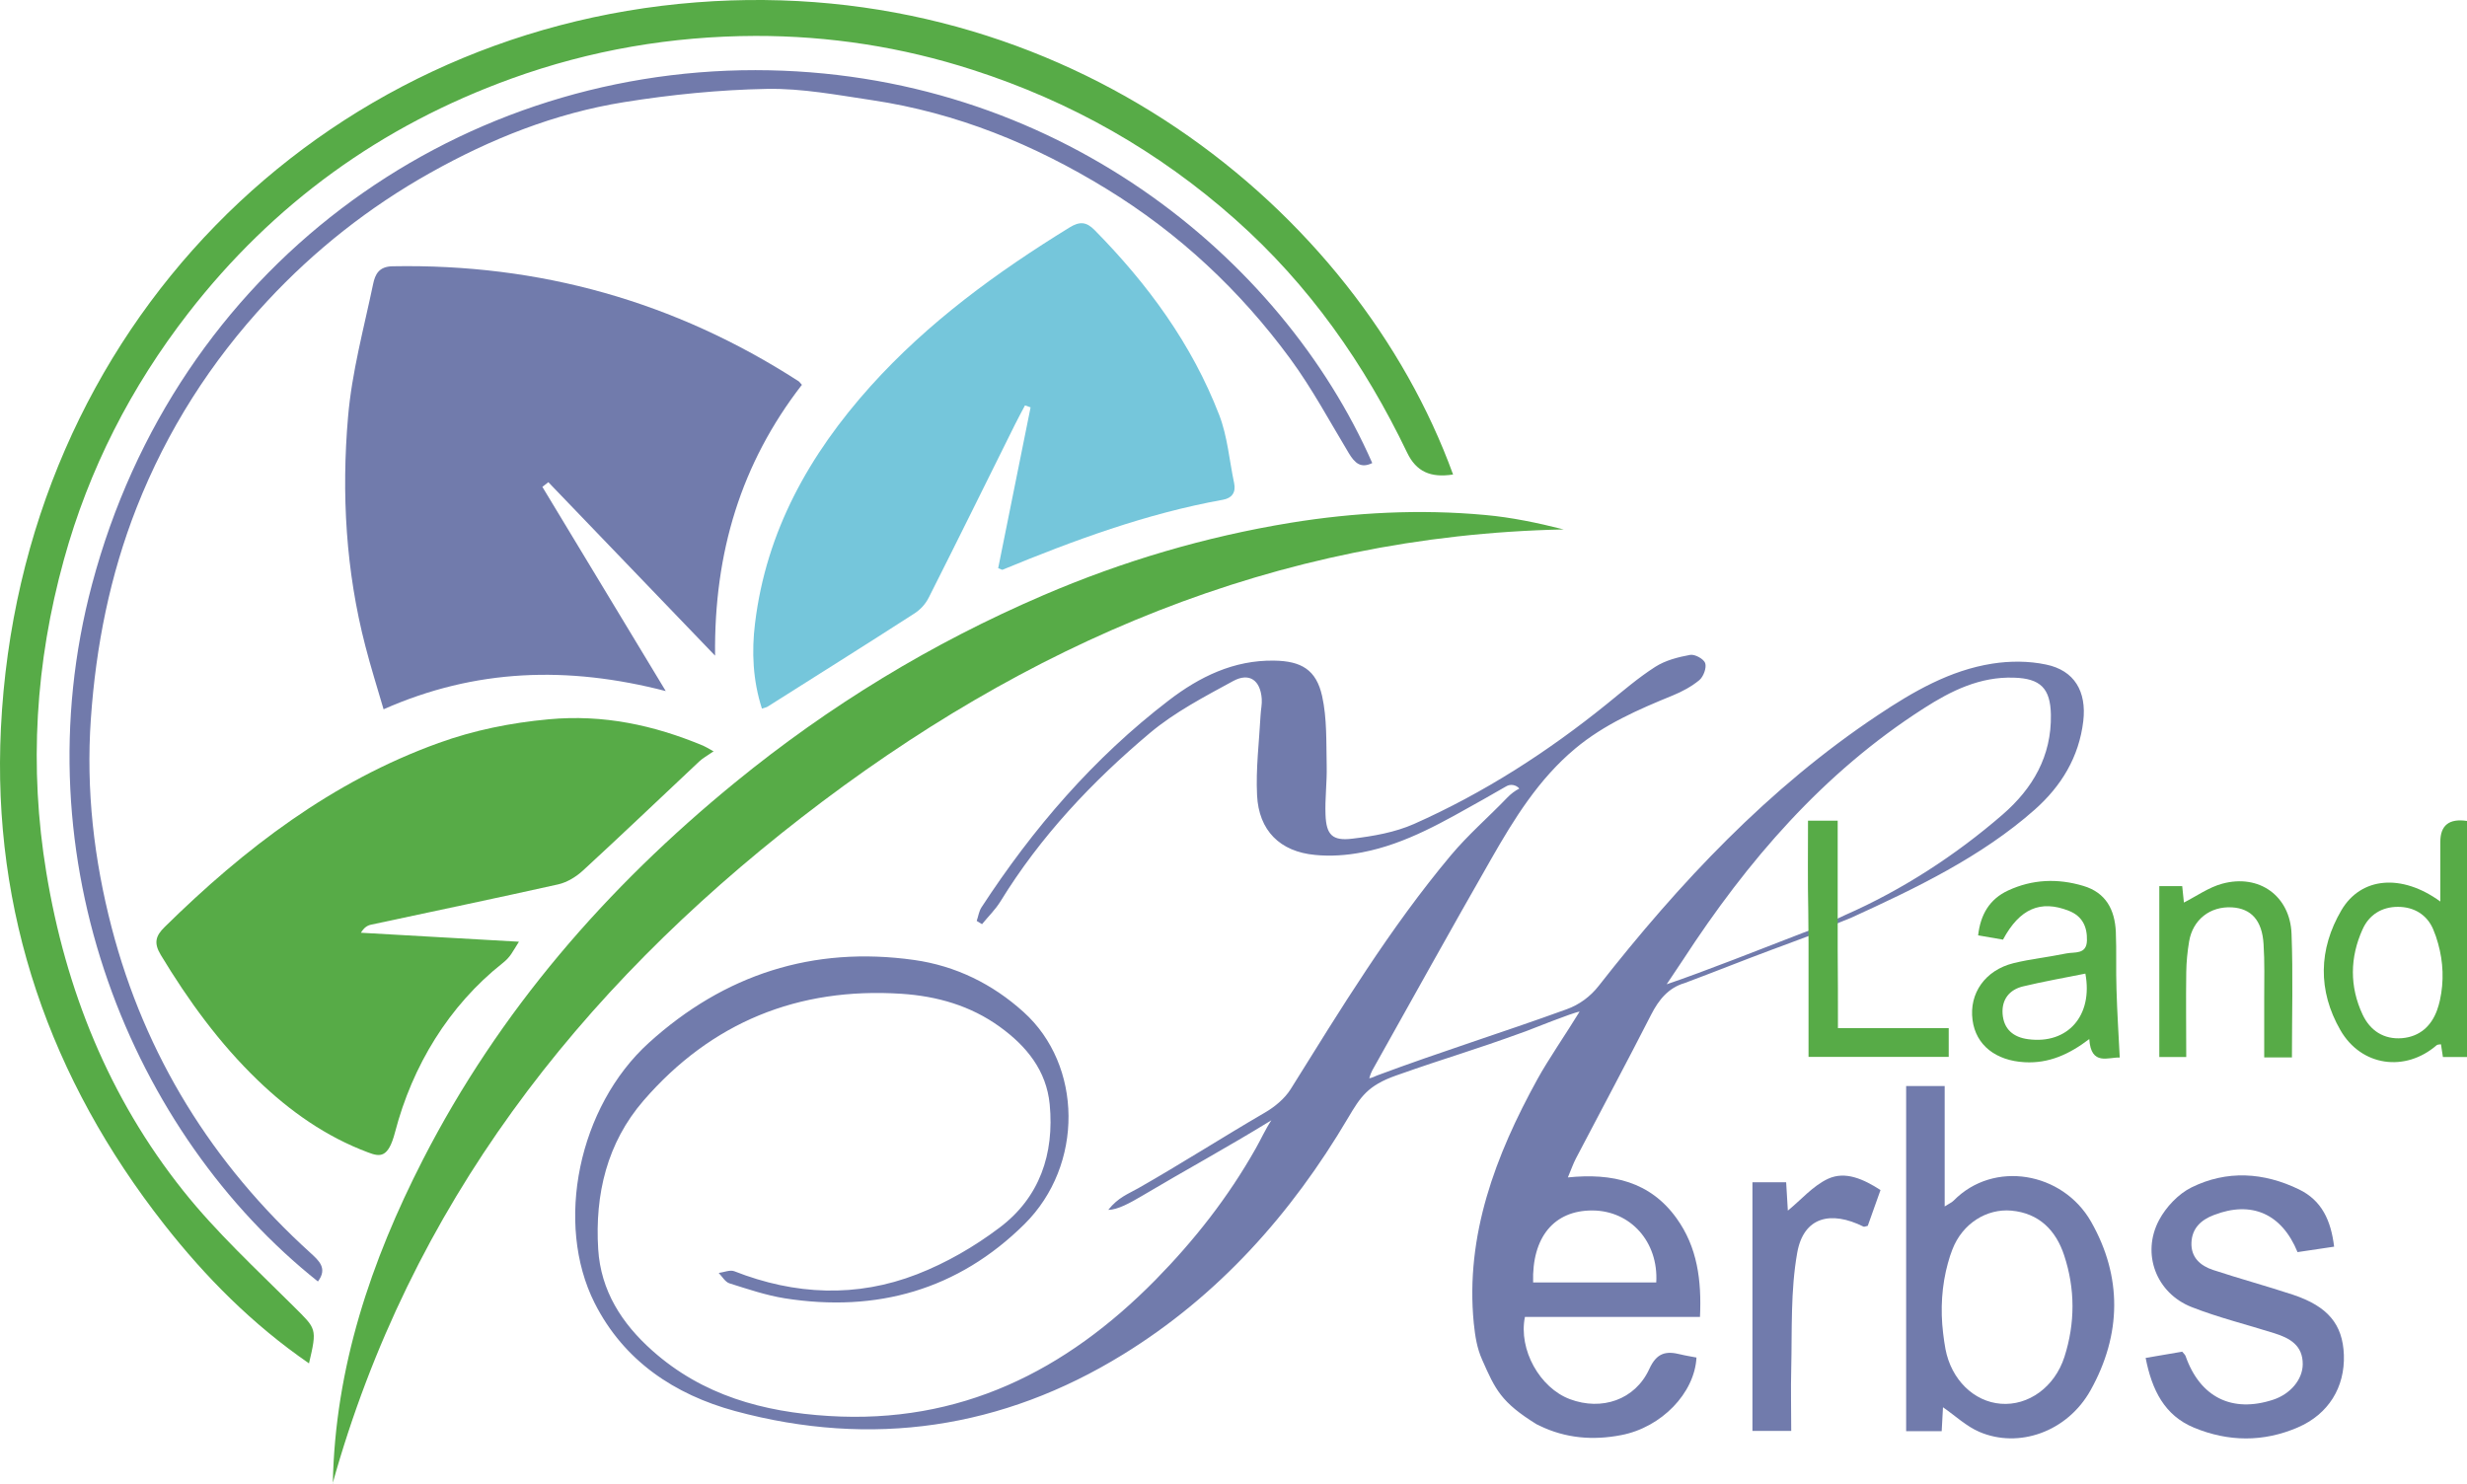
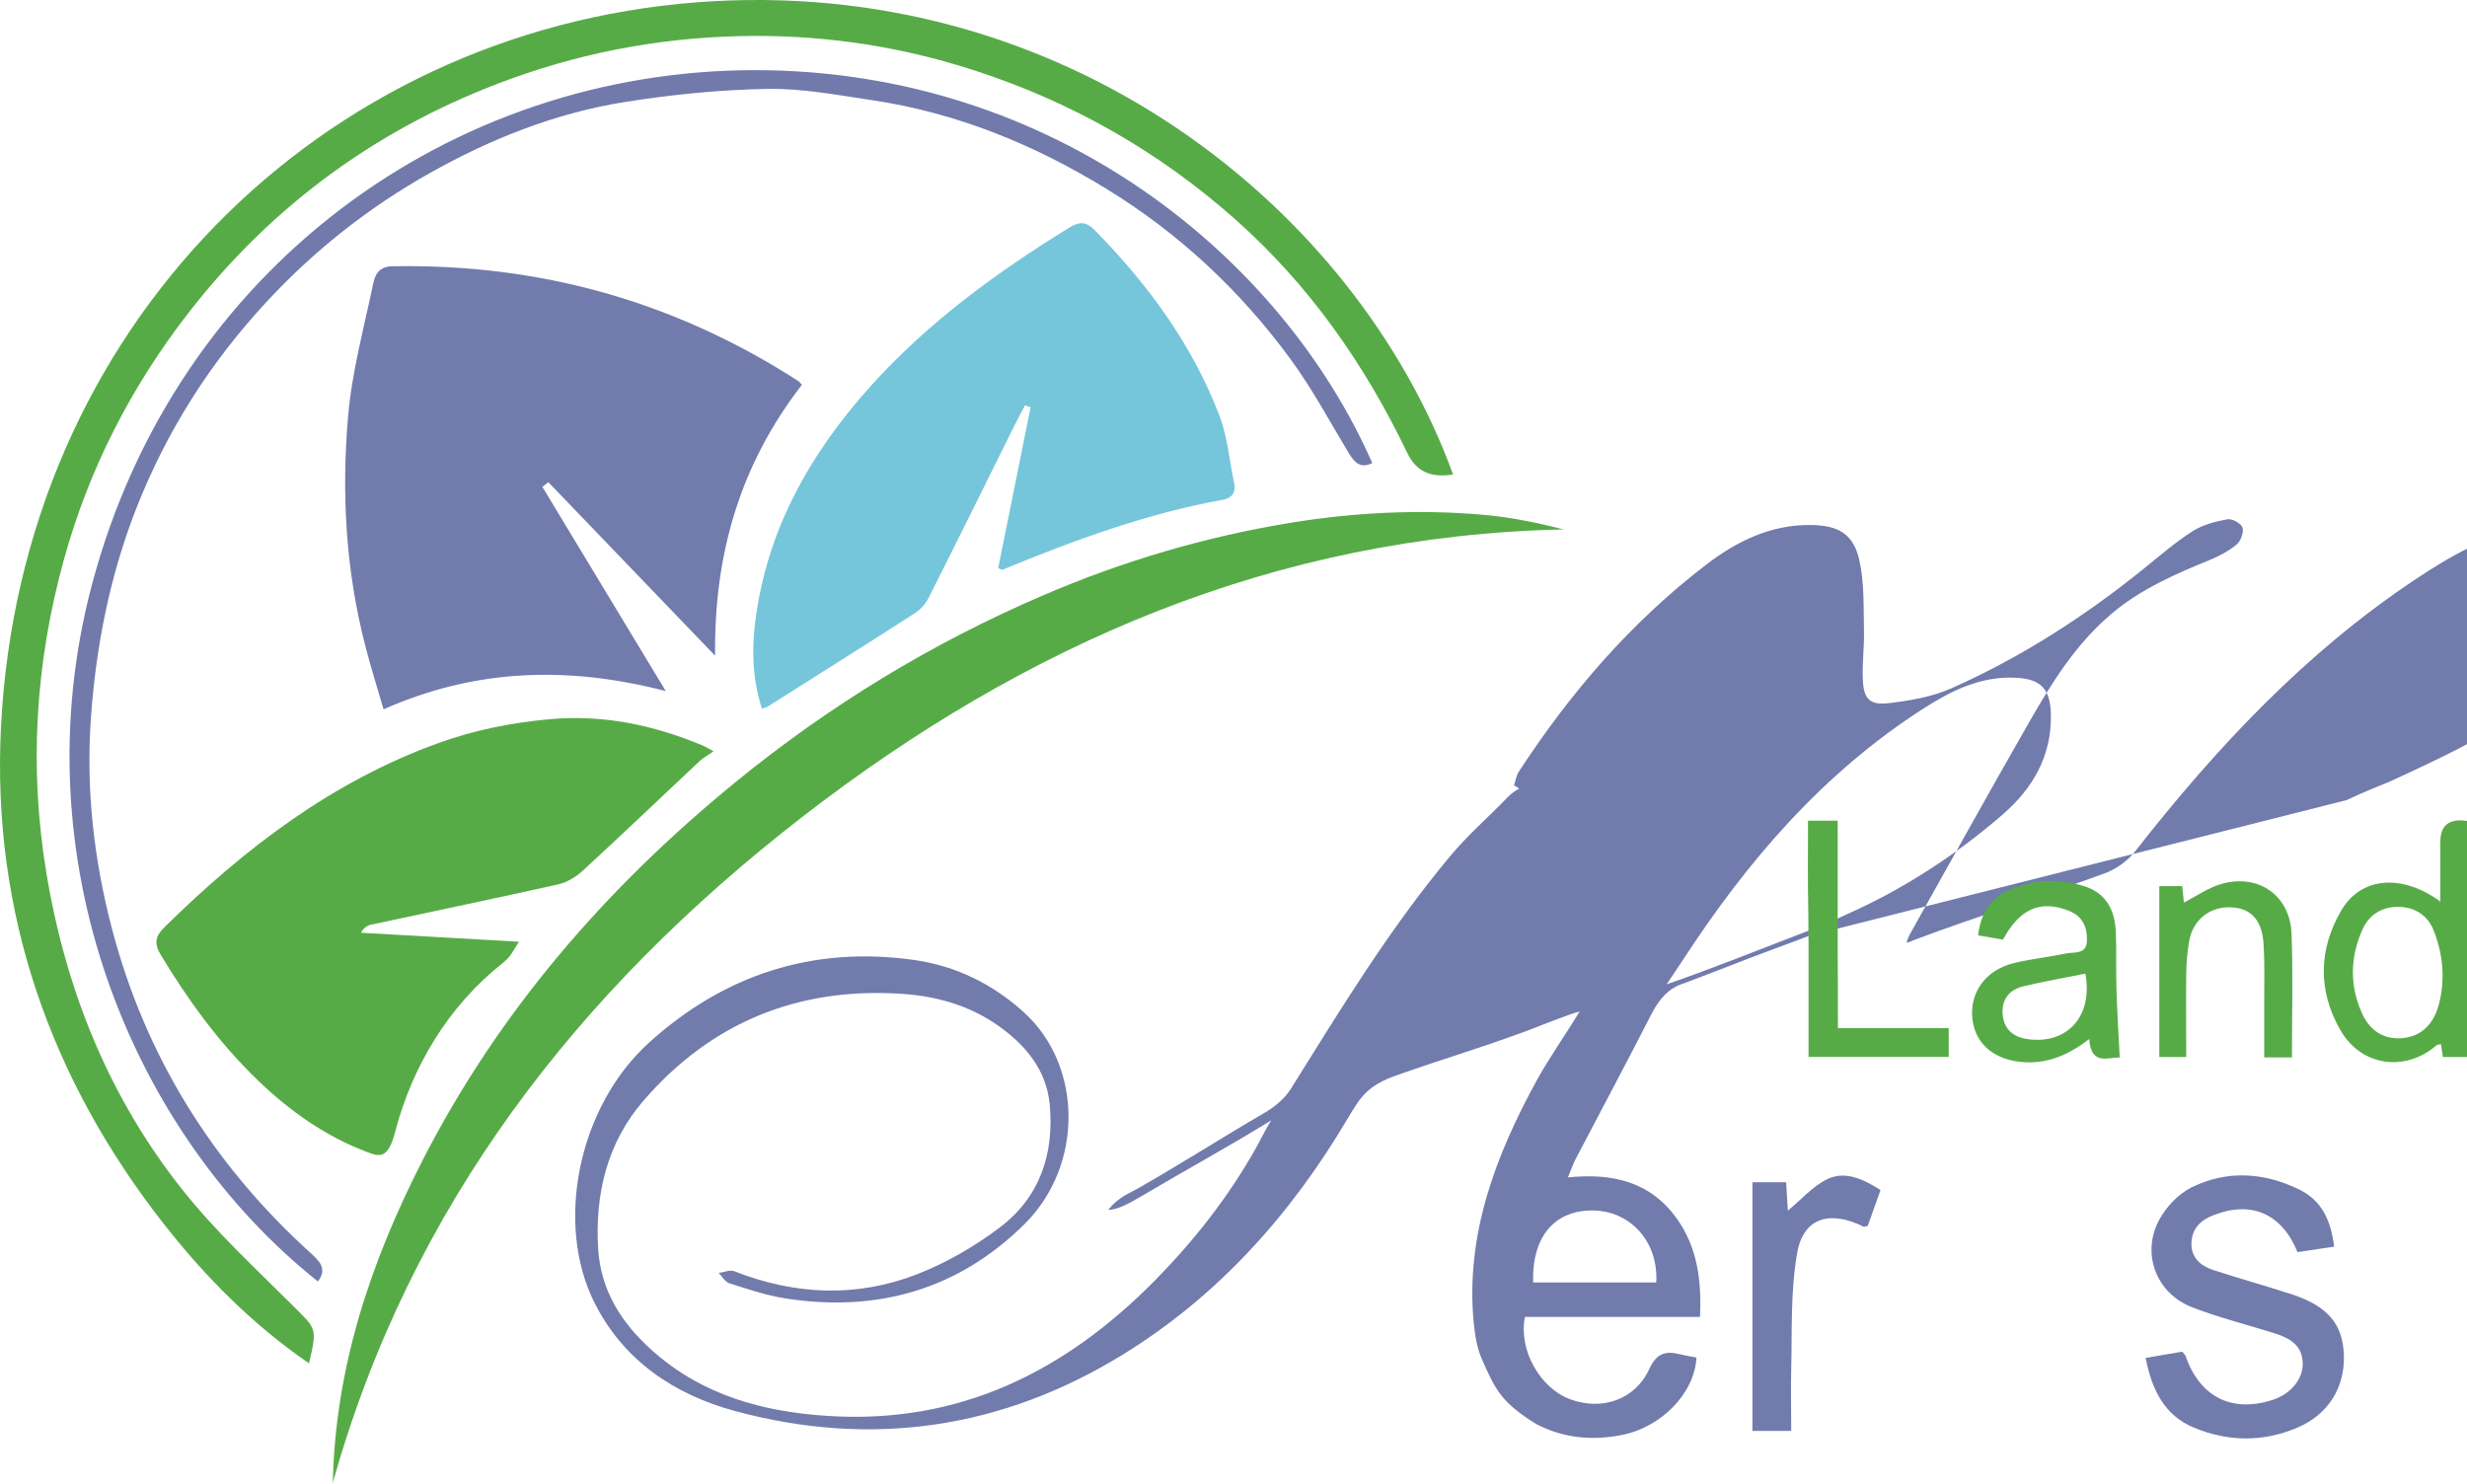
<svg xmlns="http://www.w3.org/2000/svg" id="Layer_2" width="189.54" height="114" viewBox="0 0 189.54 114">
  <defs>
    <style>.cls-1{fill:#57ab47;}.cls-2{fill:#717aab;}.cls-3{fill:#75c6db;}.cls-4{fill:#717bac;}</style>
  </defs>
  <g id="Layer_1-2">
-     <path class="cls-4" d="M139.01,71.9c-1.04.4-2.1.78-2.95,1.1-2.25.84-4.31,1.67-6.64,2.54-1.24.36-1.99,1.3-2.56,2.42-1.89,3.7-3.85,7.36-5.78,11.05-.21.4-.36.84-.62,1.46,3.4-.35,6.33.32,8.35,3.14,1.6,2.22,1.93,4.77,1.8,7.58h-13.45c-.51,2.52,1.15,5.46,3.46,6.32,2.43.91,5,.06,6.09-2.31.58-1.27,1.29-1.41,2.41-1.13.4.1.82.16,1.22.24-.14,2.73-2.69,5.37-5.78,5.96-2.16.42-4.27.25-6.27-.72-.08-.04-.15-.08-.23-.11-2.74-1.7-3.17-2.66-4.19-4.97-.39-.88-.53-1.75-.64-2.8-.66-6.74,1.67-12.9,4.88-18.73.82-1.5,2.27-3.6,3.25-5.21-.52.07-3.8,1.39-4.13,1.51-4.52,1.64-5.69,1.89-9.97,3.4-2.18.77-2.73,1.64-3.69,3.26-4.36,7.39-9.98,13.68-17.3,18.18-9.24,5.69-19.29,7.19-29.8,4.34-4.63-1.26-8.53-3.84-10.78-8.29-3.09-6.12-1.26-15.1,4.18-20.02,5.77-5.22,12.58-7.44,20.35-6.35,3.2.45,6.03,1.84,8.42,4,4.54,4.08,4.65,11.76.07,16.3-5.1,5.05-11.35,6.81-18.41,5.7-1.44-.23-2.85-.71-4.25-1.15-.33-.1-.56-.52-.83-.8.4-.05.87-.26,1.2-.13,4.66,1.83,9.39,2.04,14.04.23,2.24-.87,4.4-2.12,6.32-3.57,3.1-2.32,4.23-5.68,3.87-9.48-.25-2.6-1.78-4.48-3.83-5.96-2.25-1.63-4.83-2.36-7.55-2.54-7.95-.52-14.62,2.19-19.83,8.21-2.8,3.24-3.74,7.19-3.48,11.41.2,3.2,1.81,5.71,4.16,7.8,3.86,3.44,8.52,4.71,13.55,5.02,10.09.63,18.2-3.44,25.1-10.45,2.99-3.04,5.6-6.37,7.7-10.09.41-.72.75-1.49,1.21-2.18-3.33,2.05-6.66,3.86-10.01,5.85-.8.47-1.81,1.04-2.52,1.03.77-.96,1.49-1.2,2.32-1.67,3.25-1.85,6.48-3.92,9.71-5.8.76-.44,1.52-1.07,1.98-1.8,3.85-6.17,7.63-12.38,12.31-17.97,1.35-1.61,2.9-2.94,4.35-4.45.24-.25.57-.51.91-.68h0c-.25-.29-.68-.37-1.01-.17-.58.34-1.16.67-1.75,1-2.97,1.66-5.91,3.42-9.31,4.07-1.18.23-2.43.32-3.62.2-2.7-.25-4.33-1.87-4.46-4.59-.1-2.04.16-4.1.27-6.15.02-.42.12-.84.09-1.25-.1-1.43-.95-2.05-2.2-1.37-2.2,1.2-4.47,2.38-6.38,3.98-4.45,3.74-8.43,7.96-11.5,12.96-.39.63-.94,1.16-1.41,1.74l-.41-.25c.12-.34.17-.73.36-1.03,3.95-6.06,8.62-11.49,14.39-15.91,2.37-1.82,5-3.11,8.1-3.06,2.09.03,3.24.7,3.69,2.73.38,1.72.31,3.56.35,5.35.03,1.26-.14,2.52-.09,3.77.06,1.53.52,2.02,2.06,1.83,1.61-.19,3.27-.48,4.74-1.13,5.36-2.38,10.27-5.54,14.83-9.23,1.21-.98,2.39-2,3.7-2.84.78-.5,1.75-.75,2.68-.92.36-.07,1.05.31,1.16.63.12.36-.13,1.03-.44,1.3-.6.5-1.33.89-2.06,1.19-2.65,1.08-5.26,2.22-7.49,4.08-2.8,2.34-4.68,5.38-6.45,8.48-3.09,5.39-6.1,10.83-9.14,16.25-.06.1-.17.38-.23.6.2-.02.46-.16.59-.21,4.96-1.85,9.58-3.28,14.57-5.09.98-.35,1.83-.98,2.47-1.8,6.2-7.91,13.03-15.2,21.46-20.81,2.7-1.8,5.52-3.44,8.79-3.95,1.34-.21,2.79-.21,4.11.07,2.2.45,3.13,2.08,2.87,4.34-.33,2.78-1.69,5-3.73,6.81-4.1,3.63-9.16,6.05-14.11,8.31-1.02.4-2.28.95-2.28.95l-.94.43ZM140.45,70.85c.31-.03,1.2-.5,1.31-.54,4.37-1.92,8.49-4.59,12.1-7.72,2.31-2,3.77-4.49,3.71-7.68-.04-2.02-.8-2.78-2.84-2.84-2.61-.09-4.83,1.01-6.93,2.36-7.72,4.94-13.55,11.72-18.5,19.33l-1.25,1.87c2.85-.96,7.53-2.82,10.49-3.96.84-.28,1.22-.54,1.22-.54l.69-.26ZM127.25,98.54c.18-3.12-1.98-5.52-4.91-5.53-2.94-.01-4.65,2.05-4.55,5.53h9.46Z" />
+     <path class="cls-4" d="M139.01,71.9c-1.04.4-2.1.78-2.95,1.1-2.25.84-4.31,1.67-6.64,2.54-1.24.36-1.99,1.3-2.56,2.42-1.89,3.7-3.85,7.36-5.78,11.05-.21.4-.36.84-.62,1.46,3.4-.35,6.33.32,8.35,3.14,1.6,2.22,1.93,4.77,1.8,7.58h-13.45c-.51,2.52,1.15,5.46,3.46,6.32,2.43.91,5,.06,6.09-2.31.58-1.27,1.29-1.41,2.41-1.13.4.1.82.16,1.22.24-.14,2.73-2.69,5.37-5.78,5.96-2.16.42-4.27.25-6.27-.72-.08-.04-.15-.08-.23-.11-2.74-1.7-3.17-2.66-4.19-4.97-.39-.88-.53-1.75-.64-2.8-.66-6.74,1.67-12.9,4.88-18.73.82-1.5,2.27-3.6,3.25-5.21-.52.07-3.8,1.39-4.13,1.51-4.52,1.64-5.69,1.89-9.97,3.4-2.18.77-2.73,1.64-3.69,3.26-4.36,7.39-9.98,13.68-17.3,18.18-9.24,5.69-19.29,7.19-29.8,4.34-4.63-1.26-8.53-3.84-10.78-8.29-3.09-6.12-1.26-15.1,4.18-20.02,5.77-5.22,12.58-7.44,20.35-6.35,3.2.45,6.03,1.84,8.42,4,4.54,4.08,4.65,11.76.07,16.3-5.1,5.05-11.35,6.81-18.41,5.7-1.44-.23-2.85-.71-4.25-1.15-.33-.1-.56-.52-.83-.8.4-.05.87-.26,1.2-.13,4.66,1.83,9.39,2.04,14.04.23,2.24-.87,4.4-2.12,6.32-3.57,3.1-2.32,4.23-5.68,3.87-9.48-.25-2.6-1.78-4.48-3.83-5.96-2.25-1.63-4.83-2.36-7.55-2.54-7.95-.52-14.62,2.19-19.83,8.21-2.8,3.24-3.74,7.19-3.48,11.41.2,3.2,1.81,5.71,4.16,7.8,3.86,3.44,8.52,4.71,13.55,5.02,10.09.63,18.2-3.44,25.1-10.45,2.99-3.04,5.6-6.37,7.7-10.09.41-.72.75-1.49,1.21-2.18-3.33,2.05-6.66,3.86-10.01,5.85-.8.47-1.81,1.04-2.52,1.03.77-.96,1.49-1.2,2.32-1.67,3.25-1.85,6.48-3.92,9.71-5.8.76-.44,1.52-1.07,1.98-1.8,3.85-6.17,7.63-12.38,12.31-17.97,1.35-1.61,2.9-2.94,4.35-4.45.24-.25.57-.51.91-.68h0l-.41-.25c.12-.34.17-.73.36-1.03,3.95-6.06,8.62-11.49,14.39-15.91,2.37-1.82,5-3.11,8.1-3.06,2.09.03,3.24.7,3.69,2.73.38,1.72.31,3.56.35,5.35.03,1.26-.14,2.52-.09,3.77.06,1.53.52,2.02,2.06,1.83,1.61-.19,3.27-.48,4.74-1.13,5.36-2.38,10.27-5.54,14.83-9.23,1.21-.98,2.39-2,3.7-2.84.78-.5,1.75-.75,2.68-.92.36-.07,1.05.31,1.16.63.12.36-.13,1.03-.44,1.3-.6.5-1.33.89-2.06,1.19-2.65,1.08-5.26,2.22-7.49,4.08-2.8,2.34-4.68,5.38-6.45,8.48-3.09,5.39-6.1,10.83-9.14,16.25-.06.1-.17.38-.23.6.2-.02.46-.16.59-.21,4.96-1.85,9.58-3.28,14.57-5.09.98-.35,1.83-.98,2.47-1.8,6.2-7.91,13.03-15.2,21.46-20.81,2.7-1.8,5.52-3.44,8.79-3.95,1.34-.21,2.79-.21,4.11.07,2.2.45,3.13,2.08,2.87,4.34-.33,2.78-1.69,5-3.73,6.81-4.1,3.63-9.16,6.05-14.11,8.31-1.02.4-2.28.95-2.28.95l-.94.43ZM140.45,70.85c.31-.03,1.2-.5,1.31-.54,4.37-1.92,8.49-4.59,12.1-7.72,2.31-2,3.77-4.49,3.71-7.68-.04-2.02-.8-2.78-2.84-2.84-2.61-.09-4.83,1.01-6.93,2.36-7.72,4.94-13.55,11.72-18.5,19.33l-1.25,1.87c2.85-.96,7.53-2.82,10.49-3.96.84-.28,1.22-.54,1.22-.54l.69-.26ZM127.25,98.54c.18-3.12-1.98-5.52-4.91-5.53-2.94-.01-4.65,2.05-4.55,5.53h9.46Z" />
    <path class="cls-4" d="M61.6,29.58c-4.65,6.01-6.75,12.85-6.66,20.8-4.46-4.64-8.64-8.99-12.81-13.33l-.46.36c3.09,5.12,6.18,10.23,9.48,15.69-7.53-1.95-14.63-1.72-21.68,1.4-.49-1.68-.99-3.26-1.4-4.86-1.5-5.78-1.84-11.69-1.33-17.6.29-3.44,1.22-6.83,1.93-10.23.15-.71.43-1.33,1.48-1.35,11.3-.21,21.7,2.7,31.2,8.83.07.04.11.12.28.3Z" />
    <path class="cls-1" d="M54.84,57.72c-.52.36-.86.54-1.13.8-2.97,2.79-5.91,5.6-8.91,8.36-.52.48-1.21.91-1.9,1.07-4.79,1.07-9.59,2.07-14.39,3.1-.29.06-.55.23-.78.62,3.97.23,7.94.45,12.14.69-.53.83-.64,1.16-1.26,1.65-4.13,3.27-6.93,7.89-8.26,12.99-.52,2-1.15,1.9-2.07,1.55-3.24-1.21-6.01-3.17-8.47-5.54-2.95-2.84-5.34-6.13-7.46-9.64-.54-.9-.41-1.45.31-2.15,6.13-6.03,12.86-11.18,21.04-14.13,2.71-.98,5.53-1.55,8.45-1.82,4.19-.39,8.07.44,11.88,2.03.15.06.28.15.81.44Z" />
    <path class="cls-3" d="M78.75,31.15c-.26.49-.52.97-.77,1.47-2.2,4.43-4.39,8.87-6.62,13.29-.25.5-.64.93-1.11,1.23-3.74,2.41-7.52,4.78-11.28,7.16-.1.06-.23.08-.43.15-.7-2.17-.8-4.38-.53-6.56.86-7.08,4.17-12.97,8.87-18.21,4.43-4.92,9.69-8.75,15.29-12.2.78-.48,1.29-.45,1.93.2,4.08,4.14,7.47,8.76,9.57,14.2.64,1.65.78,3.5,1.15,5.25.15.71-.18,1.15-.86,1.27-5.88,1.06-11.44,3.11-16.94,5.38-.03.01-.08-.03-.33-.12.83-4.1,1.66-8.23,2.49-12.36l-.43-.15Z" />
    <path class="cls-1" d="M111.64,36.46c-1.73.27-2.83-.22-3.53-1.68-3.27-6.81-7.53-12.89-13.2-17.92-5.91-5.25-12.63-9.06-20.17-11.49-5.45-1.76-11.03-2.62-16.71-2.61-6.41.02-12.65,1.08-18.74,3.28-10.03,3.63-18.3,9.62-24.81,18-4.41,5.68-7.65,12-9.57,18.96-2.19,7.92-2.69,15.95-1.35,24.05,1.48,9,4.81,17.29,10.52,24.45,2.55,3.2,5.6,6.01,8.51,8.91,1.71,1.71,1.79,1.63,1.15,4.35-4.35-3-7.94-6.62-11.12-10.67C3.84,82.9-.62,70.12.07,55.96,1.58,25.1,24.69,2.41,53.51.18c28.33-2.19,50.71,15.87,58.13,36.28Z" />
    <path class="cls-1" d="M25.57,114c.17-8.93,2.93-17.09,6.92-24.89,5.86-11.43,14.09-20.9,23.99-28.99,7.22-5.9,15.1-10.7,23.67-14.38,6.12-2.63,12.46-4.5,19-5.57,4.93-.8,9.95-1.06,14.95-.6,2.02.18,4.02.6,6.04,1.11-22.16.47-41.37,8.81-58.54,22.12-17.19,13.33-30.09,29.86-36.05,51.21Z" />
    <path class="cls-2" d="M24.43,98.47C10.17,87.13,1.44,66.08,7.07,44.9,13.52,20.63,34.67,5.38,58.04,5.39c22.9.02,40.42,14.32,47.39,30.19-.89.44-1.35-.02-1.79-.74-1.47-2.44-2.82-4.97-4.5-7.26-3.86-5.26-8.56-9.66-14.15-13.08-5.56-3.41-11.49-5.83-17.97-6.8-2.69-.4-5.41-.92-8.1-.87-3.67.07-7.36.44-10.98,1.02-5.29.85-10.24,2.82-14.9,5.44-4.67,2.62-8.85,5.91-12.51,9.85-4.34,4.66-7.7,9.94-10.03,15.85-2.05,5.21-3.13,10.64-3.52,16.25-.38,5.47.24,10.81,1.6,16.04,2.56,9.82,7.73,18.15,15.26,24.98.67.61,1.34,1.2.59,2.2Z" />
-     <path class="cls-4" d="M146.46,83.45h2.95v9.25c.38-.24.55-.31.69-.45,3.08-3.13,8.37-2.2,10.55,1.61,2.41,4.22,2.36,8.68-.03,12.96-1.79,3.21-5.53,4.5-8.55,3.2-1-.43-1.84-1.23-2.79-1.89-.03.55-.06,1.16-.1,1.84h-2.73v-26.52ZM149.67,97.01c-.49,1.76-.6,3.61-.38,5.43.05.43.11.83.18,1.22.45,2.36,2.19,4.04,4.25,4.2,2.11.17,4.14-1.27,4.89-3.6.83-2.59.83-5.23-.02-7.8-.63-1.92-1.93-3.25-4.07-3.44-1.87-.16-3.74.97-4.52,2.99-.13.33-.24.67-.33,1.01Z" />
    <path class="cls-4" d="M179.34,95.79c-1.05.16-1.95.29-2.82.42-1.21-2.96-3.54-3.97-6.43-2.85-.97.37-1.67,1-1.72,2.11-.05,1.15.69,1.79,1.66,2.11,2.03.67,4.1,1.23,6.13,1.9,2.7.9,3.83,2.28,3.92,4.62.09,2.5-1.19,4.57-3.54,5.58-2.64,1.14-5.34,1.11-7.97.02-2.28-.94-3.24-2.91-3.72-5.36.98-.17,1.9-.33,2.81-.48.12.15.22.23.26.34,1.11,3.16,3.57,4.39,6.73,3.35,1.31-.43,2.26-1.54,2.27-2.72.01-1.46-1-2.02-2.19-2.39-2.12-.67-4.29-1.2-6.35-2.01-2.72-1.07-3.87-4.1-2.5-6.68.54-1.01,1.48-2.01,2.49-2.51,2.71-1.34,5.54-1.17,8.26.15,1.76.85,2.46,2.4,2.7,4.4Z" />
    <path class="cls-1" d="M187.49,69.28c0-1.67,0-3.13,0-4.59q0-1.92,2.05-1.61v18.14h-1.85c-.05-.31-.1-.63-.15-.98-.11.02-.25.01-.33.07-2.41,2.09-5.79,1.64-7.4-1.16-1.74-3.03-1.68-6.21.08-9.21,1.51-2.56,4.63-2.83,7.6-.67ZM187.46,76.85c.32-1.44.26-2.93-.14-4.35-.1-.37-.23-.75-.38-1.1-.47-1.1-1.45-1.72-2.71-1.72-1.26,0-2.22.63-2.71,1.72-.98,2.16-1.01,4.41,0,6.56.57,1.21,1.61,1.93,3.04,1.81,1.36-.12,2.24-.94,2.68-2.15.09-.25.16-.5.22-.76Z" />
    <path class="cls-1" d="M153.89,72.2c-.63-.11-1.2-.21-1.91-.33.18-1.58.86-2.78,2.31-3.45,1.86-.86,3.8-.94,5.77-.35,1.75.52,2.42,1.84,2.5,3.53.06,1.47,0,2.94.05,4.41.05,1.74.16,3.48.25,5.25-.85-.05-2.21.68-2.34-1.42-1.55,1.18-3.11,1.88-4.96,1.78-2.22-.12-3.76-1.31-4.01-3.25-.27-2.04.97-3.82,3.14-4.36,1.34-.33,2.72-.47,4.07-.75.62-.13,1.55.11,1.58-.99.03-1.06-.35-1.88-1.4-2.29-2.16-.85-3.77-.17-5.05,2.22ZM160.22,74.81c-1.59.32-3.2.6-4.78.98-1.06.25-1.66,1.01-1.58,2.12.09,1.17.82,1.79,1.96,1.94,3.05.41,5-1.82,4.4-5.04Z" />
    <path class="cls-4" d="M144.48,91.44c-.36,1-.68,1.9-.98,2.75-.18.04-.27.09-.33.06-2.51-1.25-4.6-.75-5.09,2.01-.52,2.93-.39,5.94-.46,8.93-.04,1.55,0,3.1,0,4.76h-2.98v-19.11h2.59c.05.79.1,1.56.13,2.18,1.01-.82,1.93-1.91,3.1-2.45,1.32-.6,2.7.02,4.02.87Z" />
    <path class="cls-1" d="M176.07,81.25h-2.11c0-1.56,0-3.06,0-4.56,0-1.39.04-2.77-.05-4.15-.11-1.82-.95-2.73-2.42-2.82-1.68-.1-3.02.94-3.3,2.62-.13.78-.21,1.58-.22,2.37-.03,2.14,0,4.28,0,6.51h-2.07v-13.13h1.76c.05.47.1.92.13,1.26.98-.5,1.91-1.17,2.95-1.45,2.83-.77,5.21.94,5.32,3.85.12,3.14.03,6.28.03,9.51Z" />
    <path class="cls-1" d="M138.93,70.02c-.05-2.3-.02-4.6-.02-6.96h2.28v9.85c.02,2.07.02,3.94.02,6.09h8.51v2.21h-10.77v-8.76l-.02-2.43Z" />
  </g>
</svg>